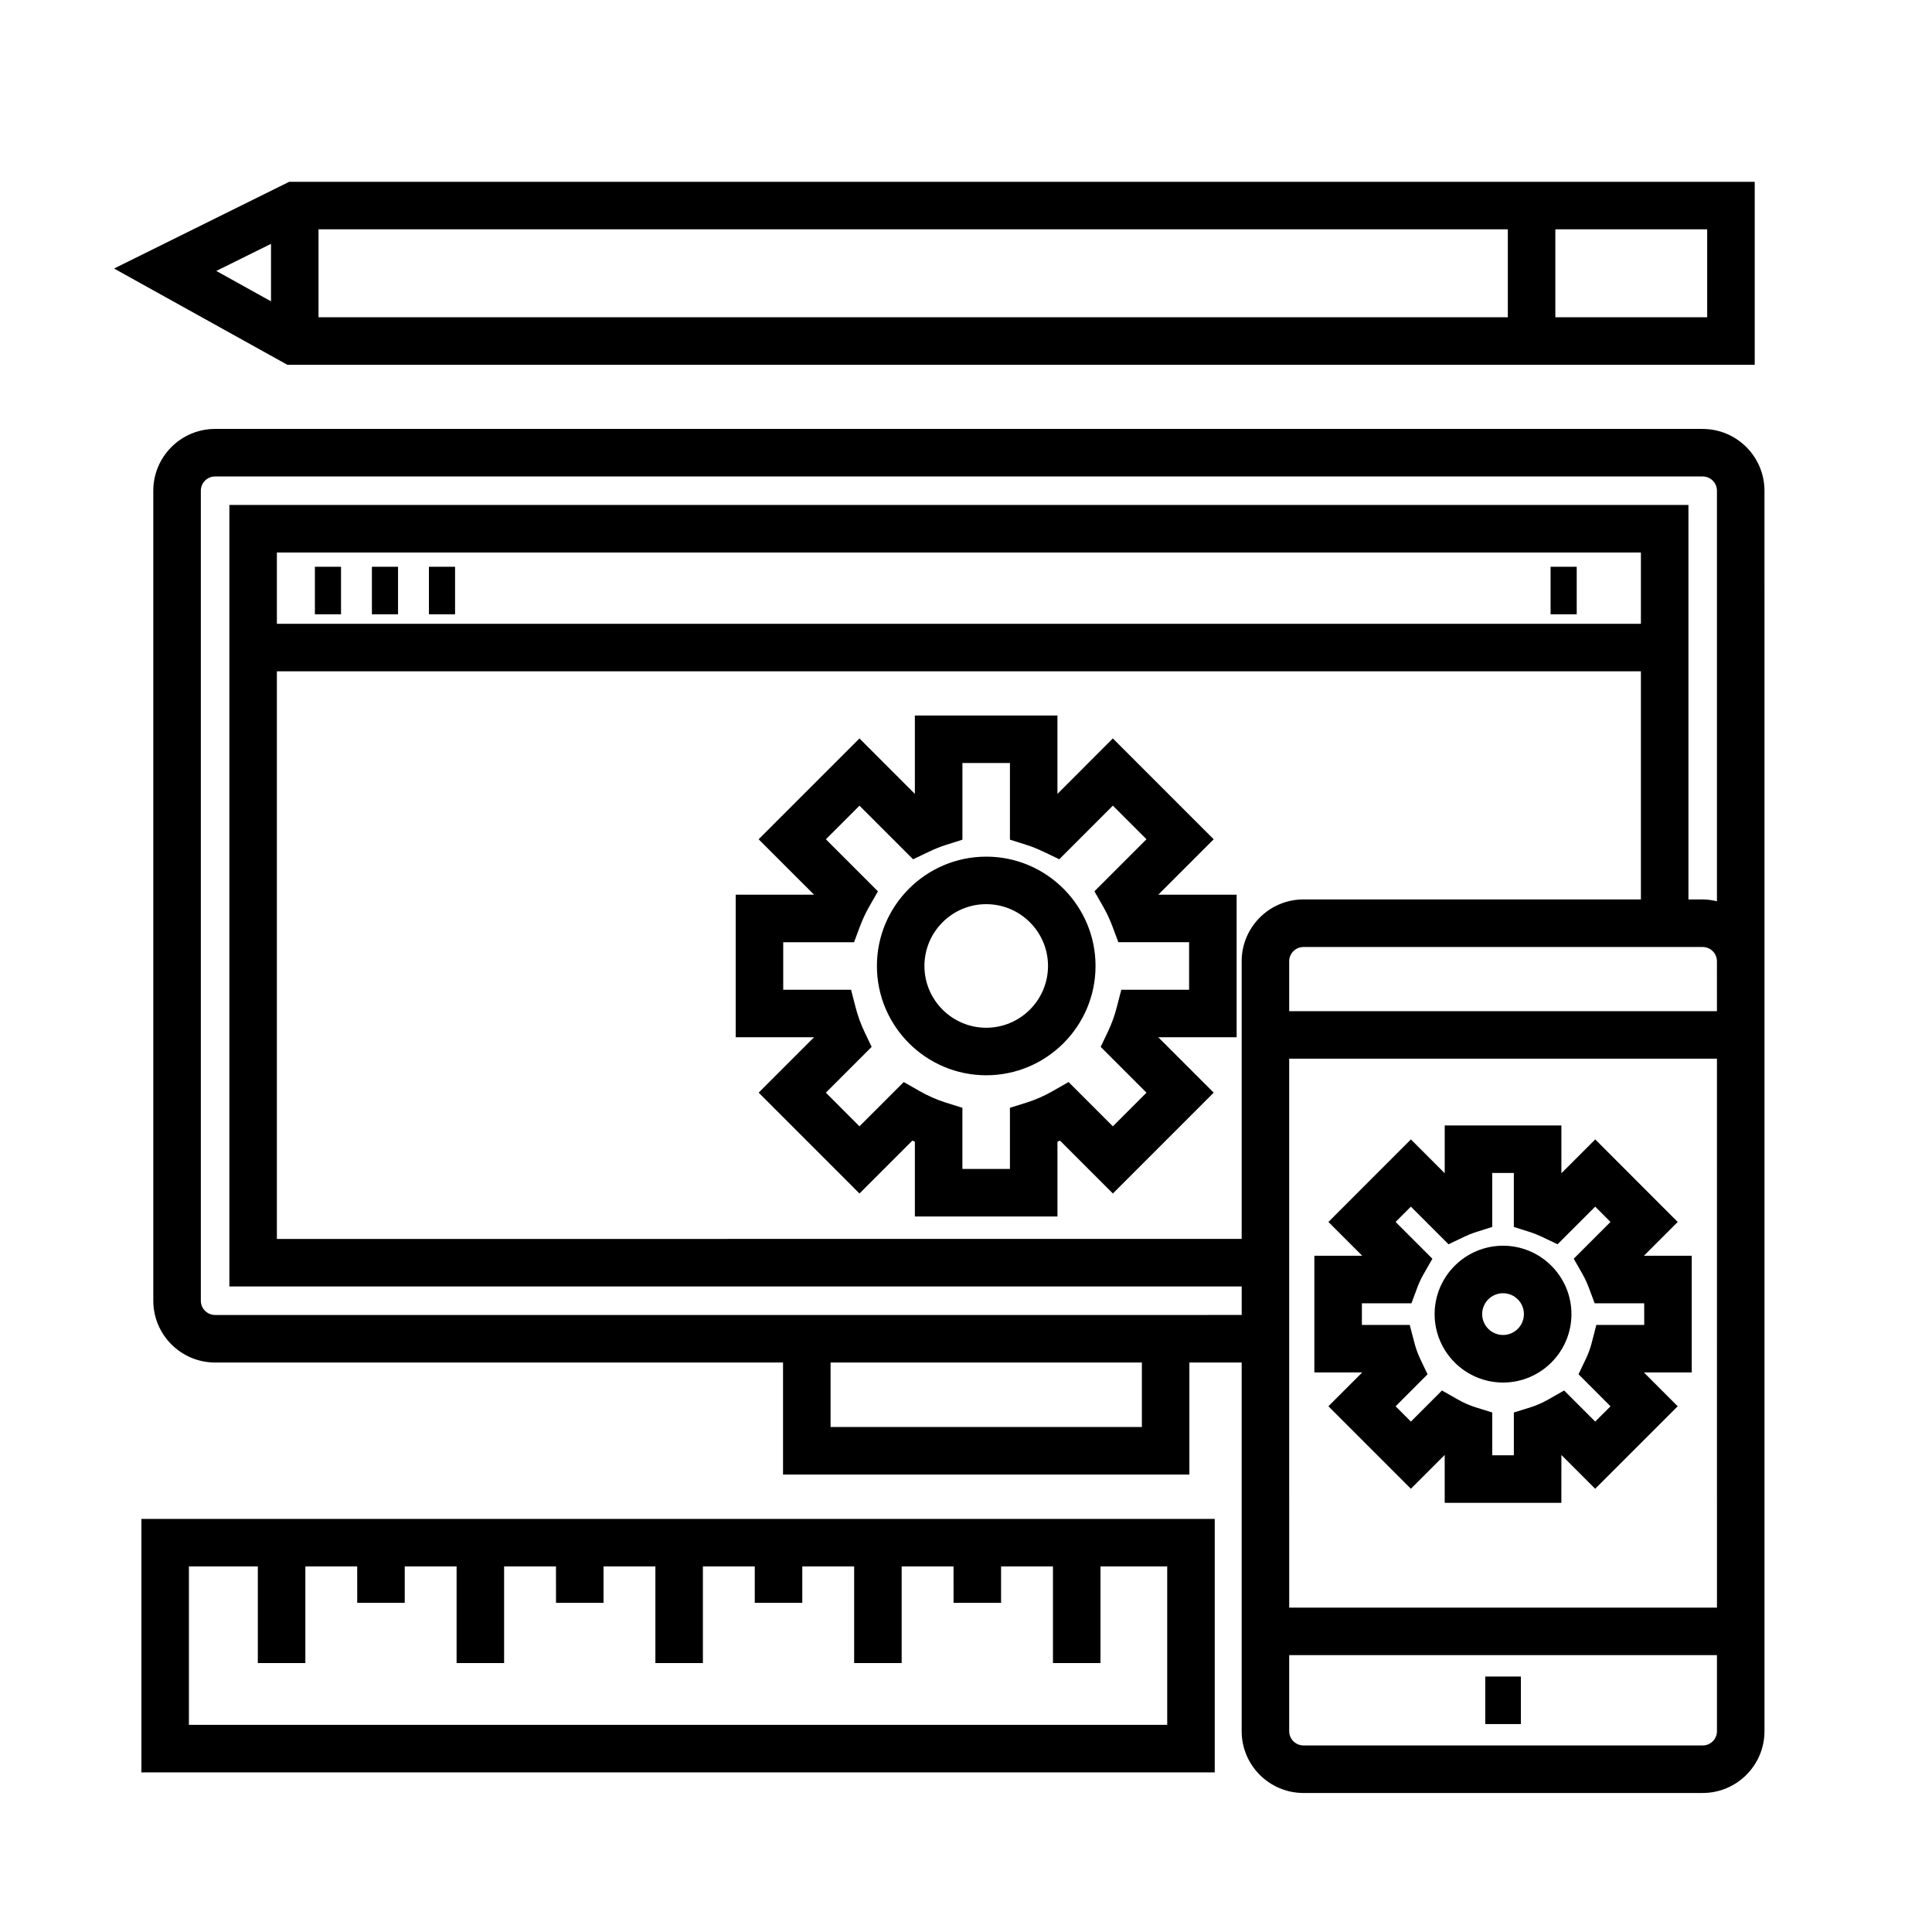
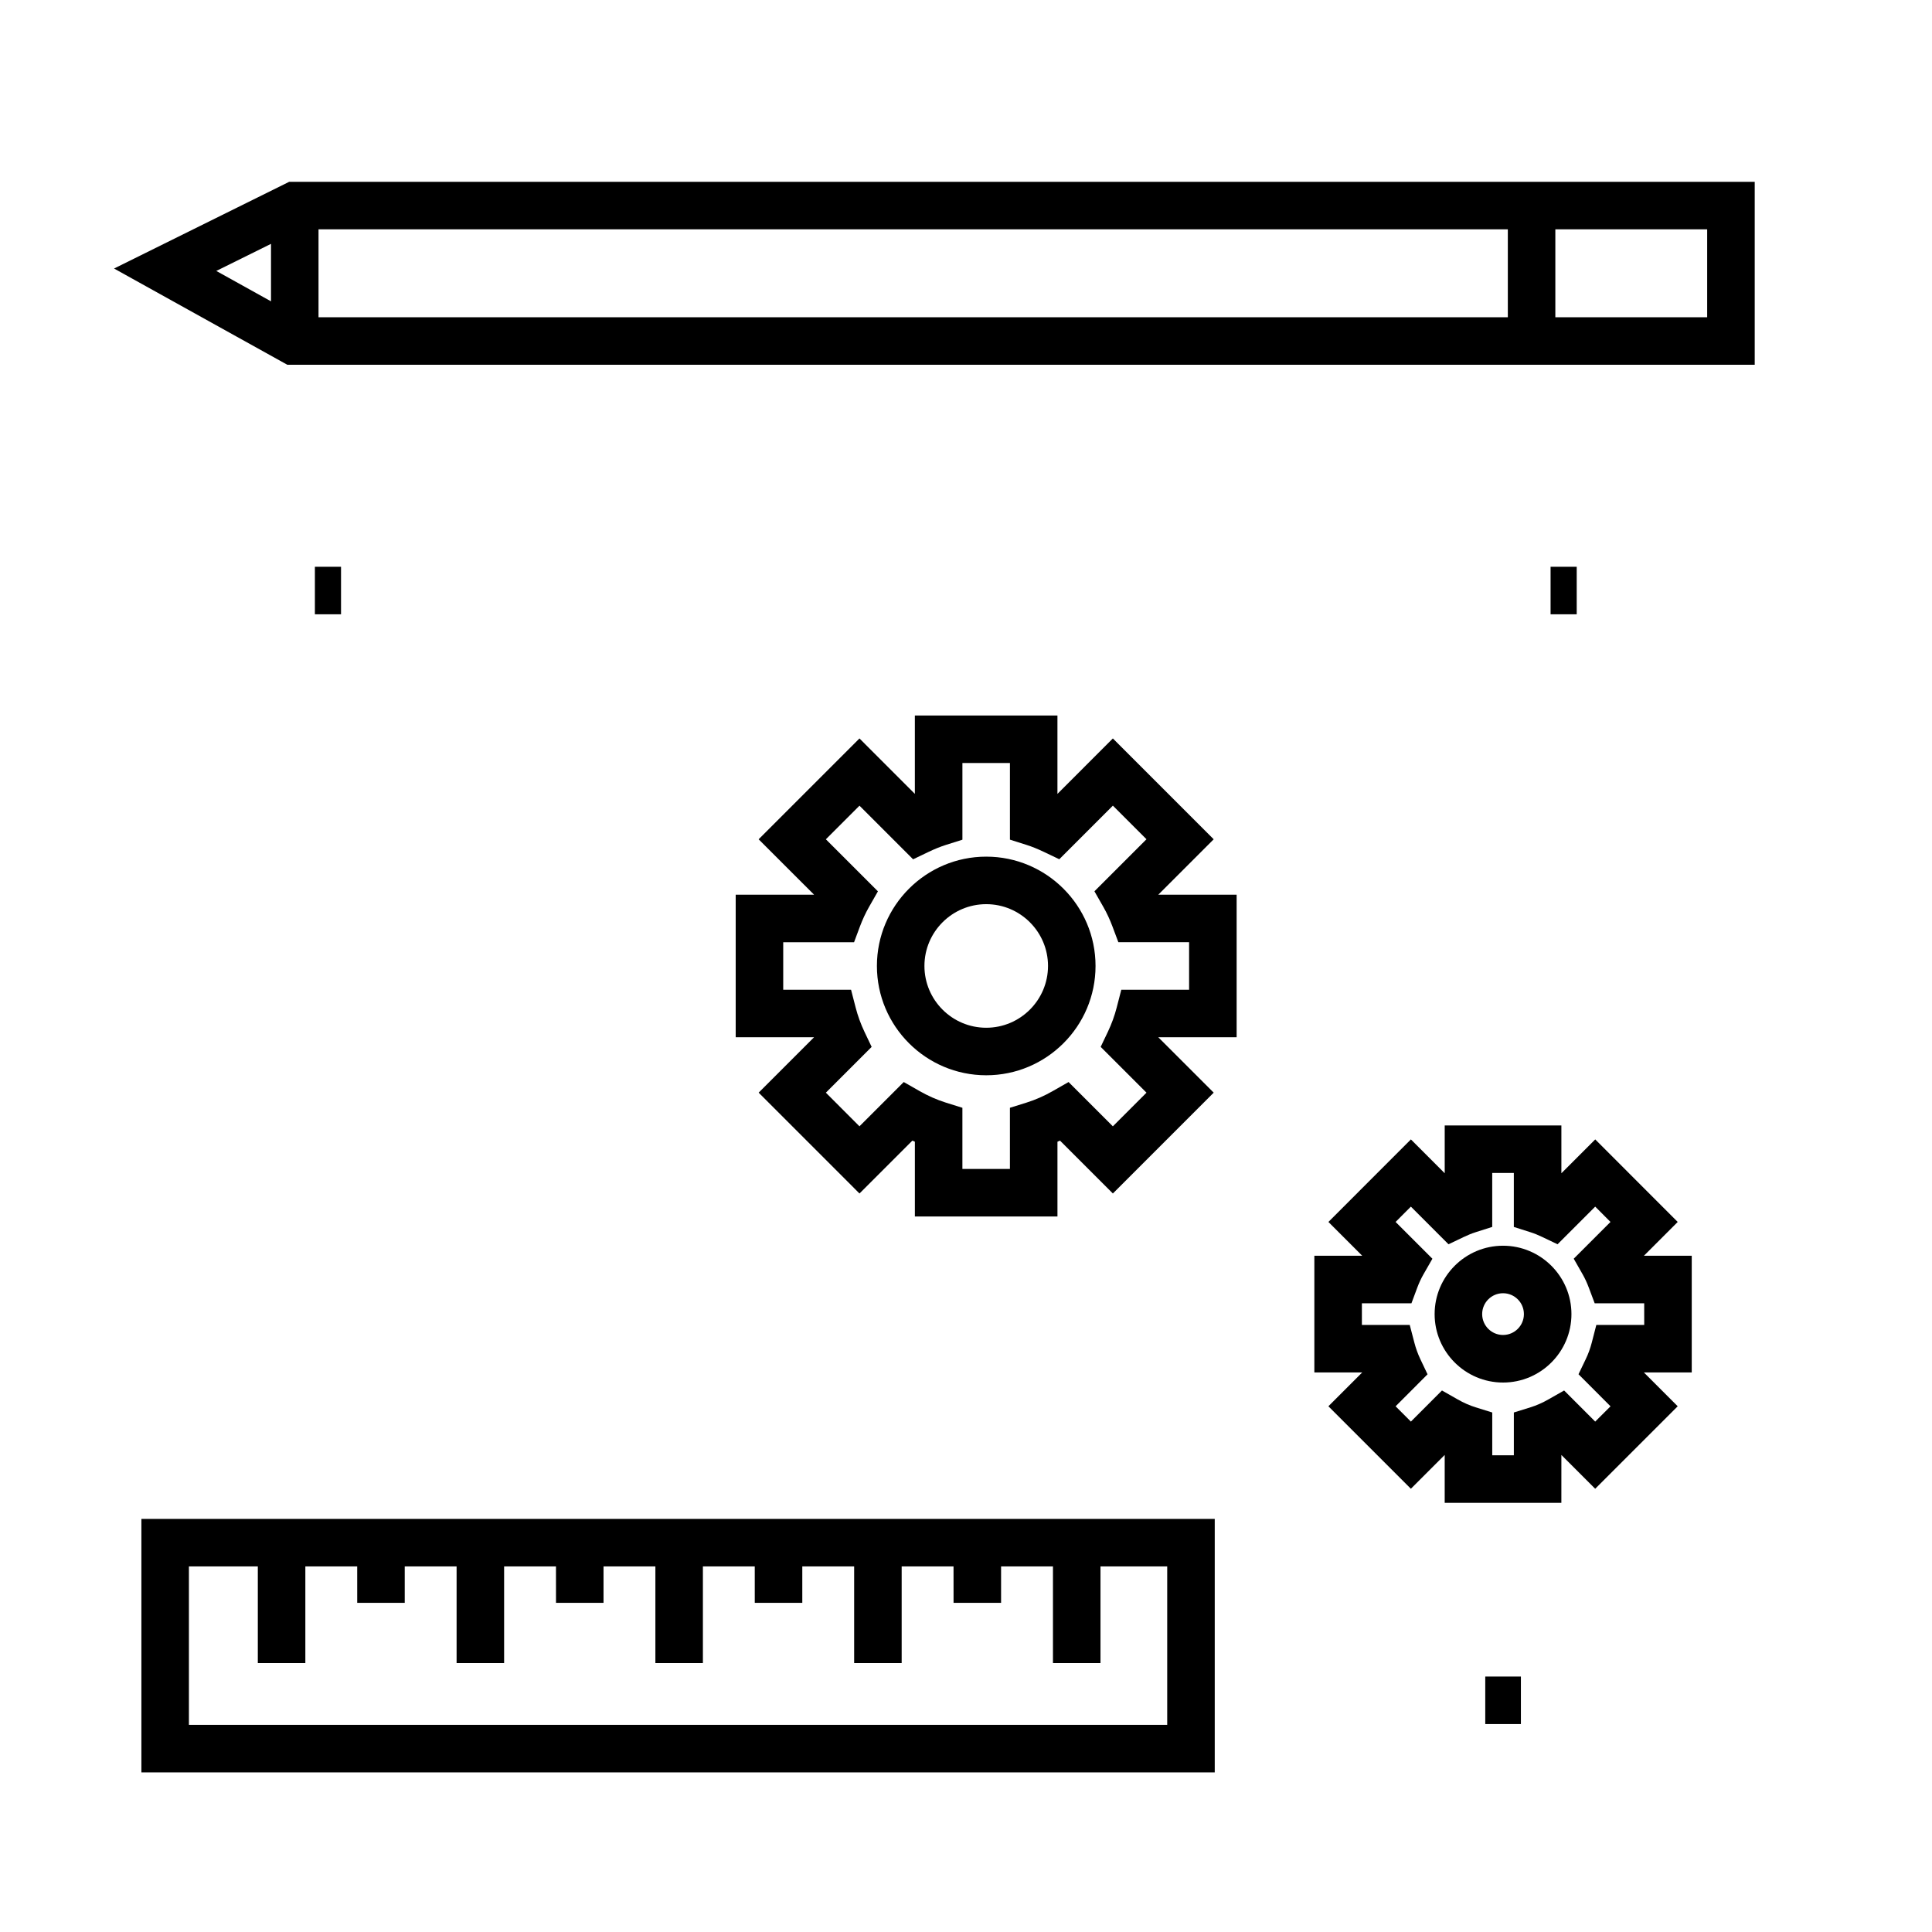
<svg xmlns="http://www.w3.org/2000/svg" fill="#000000" width="800px" height="800px" version="1.1" viewBox="144 144 512 512">
  <g>
-     <path d="m595.23 257.67h-394.23c-9.027 0-16.375 7.344-16.375 16.375v214.66c0 9.027 7.344 16.375 16.375 16.375h150.51v29.691l107.69-0.004v-29.691h13.855v97.707c0 9.027 7.344 16.375 16.375 16.375h105.8c9.027 0 16.375-7.344 16.375-16.375v-204.04l-0.004-124.69c0-9.027-7.344-16.375-16.371-16.375zm-148.62 264.5h-82.5v-17.094h82.5zm-245.61-29.688c-2.086 0-3.777-1.699-3.777-3.777v-214.66c0-2.086 1.691-3.777 3.777-3.777h394.23c2.082 0 3.777 1.691 3.777 3.777v108.8c-1.219-0.293-2.473-0.484-3.777-0.484h-3.777v-104.54h-386.67v207.1h268.28v7.559zm284.65-67.926h113.36l0.004 145.48h-113.36zm-12.594-25.82v73.59l-255.68 0.004v-150.43h361.48v60.457h-89.426c-9.031 0-16.375 7.348-16.375 16.375zm105.8-89.426h-361.48v-18.895l361.48 0.004zm16.375 297.25h-105.8c-2.082 0-3.781-1.695-3.781-3.777v-20.152h113.36v20.152c0.004 2.082-1.695 3.777-3.773 3.777zm3.777-194.59h-113.36v-13.227c0-2.086 1.699-3.777 3.777-3.777h105.8c2.082 0 3.777 1.691 3.777 3.777z" />
    <path d="m227.45 294.2h6.926v12.594h-6.926z" />
-     <path d="m242.56 294.2h6.926v12.594h-6.926z" />
-     <path d="m257.67 294.2h6.926v12.594h-6.926z" />
    <path d="m554.92 294.2h6.926v12.594h-6.926z" />
    <path d="m537.61 588.3h9.445v12.594h-9.445z" />
    <path d="m465.64 366.42-26.719-26.723-14.688 14.691v-20.766h-37.785v20.762l-14.68-14.688-26.723 26.723 14.688 14.68h-20.766v37.785h20.766l-14.68 14.68 26.719 26.723 14.016-14.012c0.223 0.102 0.441 0.195 0.664 0.293v19.809h37.785v-19.809c0.223-0.098 0.441-0.191 0.672-0.293l14.012 14.012 26.723-26.723-14.688-14.68h20.766v-37.785h-20.762zm-6.516 27.277v12.594l-17.969 0.004-1.219 4.719c-0.574 2.215-1.359 4.367-2.328 6.402l-1.918 4.019 12.141 12.137-8.914 8.914-11.734-11.734-4.172 2.383c-2.273 1.301-4.613 2.328-6.957 3.062l-4.414 1.379v16.207h-12.594v-16.207l-4.41-1.379c-2.348-0.734-4.684-1.77-6.957-3.062l-4.176-2.383-11.734 11.734-8.906-8.914 12.133-12.133-1.91-4.016c-0.973-2.039-1.754-4.195-2.328-6.41l-1.219-4.719h-17.977v-12.594h18.773l1.527-4.098c0.695-1.859 1.508-3.613 2.414-5.211l2.383-4.176-13.793-13.793 8.906-8.906 14.207 14.207 4.019-1.926c1.676-0.805 3.199-1.414 4.641-1.875l4.41-1.391v-20.32h12.594v20.305l4.394 1.391c1.445 0.457 2.973 1.074 4.664 1.883l4.019 1.918 14.203-14.203 8.906 8.906-13.793 13.793 2.383 4.176c0.902 1.578 1.715 3.332 2.422 5.219l1.531 4.086z" />
    <path d="m405.36 371.02c-15.973 0-28.969 13-28.969 28.969 0 15.977 13 28.969 28.969 28.969 15.977 0 28.969-12.992 28.969-28.969 0-15.969-13-28.969-28.969-28.969zm0 45.344c-9.027 0-16.375-7.344-16.375-16.375 0-9.027 7.344-16.375 16.375-16.375 9.027 0 16.375 7.344 16.375 16.375-0.004 9.031-7.352 16.375-16.375 16.375z" />
    <path d="m592.33 476.79h-12.68l8.961-8.961-21.859-21.875-8.969 8.973v-12.676h-30.918v12.672l-8.961-8.969-21.859 21.875 8.961 8.961h-12.688v30.926h12.68l-8.957 8.961 21.859 21.859 8.961-8.961v12.688h30.918l0.004-12.688 8.961 8.961 21.867-21.859-8.957-8.961h12.676zm-12.594 18.328h-12.691l-1.219 4.727c-0.395 1.512-0.922 2.969-1.578 4.324l-1.93 4.019 8.484 8.496-4.055 4.051-8.238-8.242-4.172 2.371c-1.578 0.898-3.164 1.594-4.727 2.082l-4.422 1.375v11.348h-5.727v-11.348l-4.422-1.375c-1.566-0.488-3.152-1.184-4.727-2.082l-4.172-2.371-8.238 8.242-4.051-4.051 8.465-8.48-1.906-4.012c-0.66-1.391-1.195-2.863-1.582-4.363l-1.23-4.711h-12.68v-5.734h13.133l1.527-4.102c0.473-1.273 1.023-2.457 1.633-3.527l2.394-4.176-9.754-9.754 4.051-4.055 9.969 9.977 4.019-1.918c1.023-0.488 2.086-0.934 3.184-1.285l4.383-1.395v-14.305h5.727v14.309l4.387 1.395c1.102 0.348 2.156 0.789 3.18 1.281l4.016 1.918 9.98-9.977 4.051 4.055-9.742 9.742 2.379 4.172c0.609 1.074 1.16 2.266 1.641 3.559l1.535 4.09h13.121z" />
    <path d="m542.32 474.13c-9.992 0-18.129 8.133-18.129 18.129 0 9.996 8.133 18.129 18.129 18.129 9.996 0 18.129-8.133 18.129-18.129 0-9.996-8.137-18.129-18.129-18.129zm0 23.652c-3.047 0-5.531-2.481-5.531-5.531 0-3.055 2.481-5.531 5.531-5.531 3.055 0 5.531 2.481 5.531 5.531 0 3.055-2.484 5.531-5.531 5.531z" />
    <path d="m609.02 240.67v-48.492h-388.38l-46.414 22.984 45.922 25.508zm-380.61-35.895h315.18v23.301h-315.18zm368.01 23.301h-40.238v-23.301h40.238zm-380.6-19.453v15.234l-14.5-8.055z" />
    <path d="m181.47 613.7h284.45v-67.172h-284.45zm12.594-54.578h18.262v25.609h12.594v-25.609h13.742l0.004 9.652h12.594v-9.652h13.742v25.609h12.594v-25.609h13.742l0.008 9.652h12.594v-9.652h13.742v25.609h12.594v-25.609h13.742l0.004 9.652h12.594v-9.652h13.742v25.609h12.594v-25.609h13.742l0.008 9.652h12.594v-9.652h13.75v25.609h12.594v-25.609h17.684v41.984h-259.26z" />
  </g>
</svg>